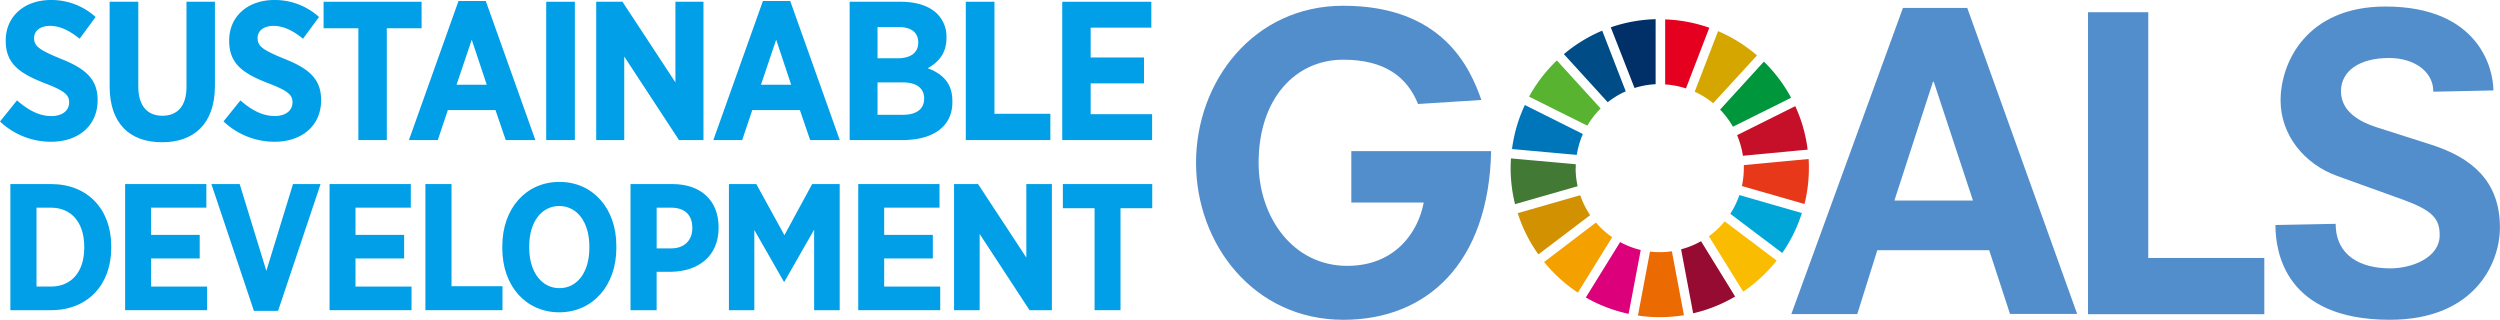
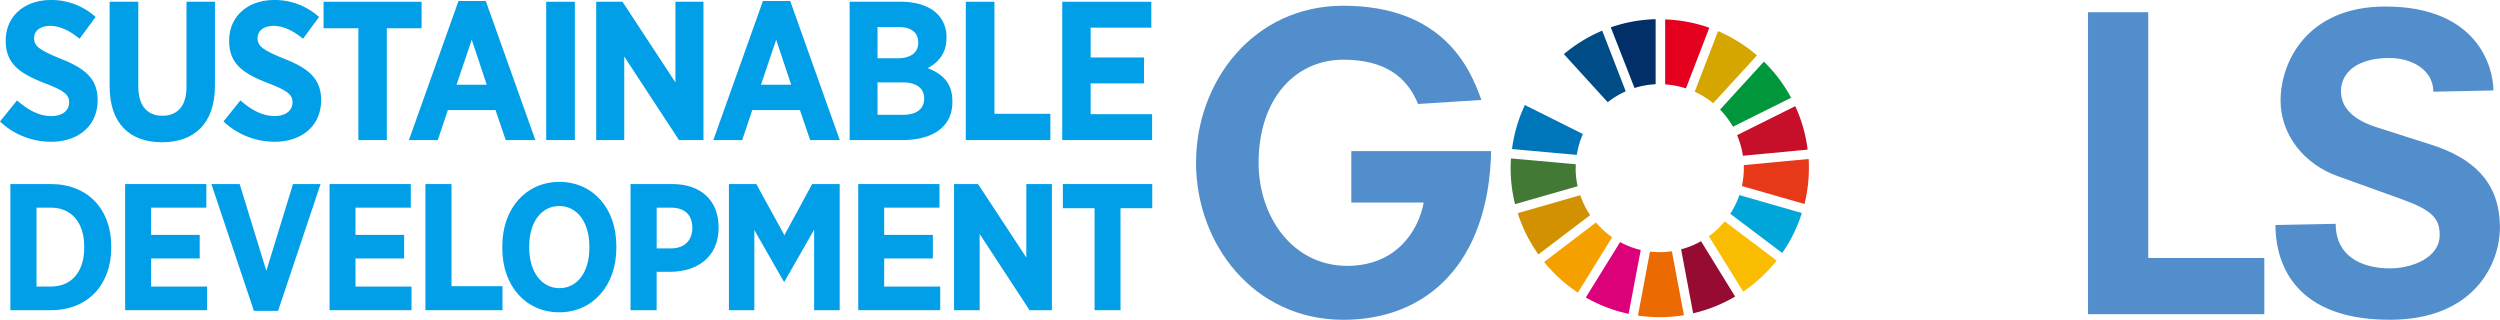
<svg xmlns="http://www.w3.org/2000/svg" viewBox="0 0 947.63 121.22">
  <defs>
    <style>.cls-1{fill:#009fe8;}.cls-2{fill:#528ecb;}.cls-3{fill:#58b331;}.cls-4{fill:#d6a600;}.cls-5{fill:#c60f28;}.cls-6{fill:#00963b;}.cls-7{fill:#417935;}.cls-8{fill:#f9bc00;}.cls-9{fill:#e73819;}.cls-10{fill:#f4a100;}.cls-11{fill:#0076ba;}.cls-12{fill:#960b31;}.cls-13{fill:#00a6d8;}.cls-14{fill:#ec6a02;}.cls-15{fill:#e4001e;}.cls-16{fill:#dc007a;}.cls-17{fill:#003067;}.cls-18{fill:#d29100;}.cls-19{fill:#004c87;}</style>
  </defs>
  <title>logo-main</title>
  <g id="レイヤー_2" data-name="レイヤー 2">
    <g id="レイヤー_1-2" data-name="レイヤー 1">
      <path class="cls-1" d="M3.93,69.77H19.37c13.86,0,22.8,9.56,22.8,23.56v.61c0,14-8.94,23.63-22.8,23.63H3.93Zm9.91,8.94v29.91H19.3c7.51,0,12.63-5.26,12.63-14.75v-.34c0-9.49-5.12-14.82-12.63-14.82Z" />
      <polygon class="cls-1" points="47.43 69.77 78.22 69.77 78.22 78.71 57.26 78.71 57.26 89.03 75.7 89.03 75.7 97.97 57.26 97.97 57.26 108.62 78.5 108.62 78.5 117.57 47.43 117.57 47.43 69.77" />
      <polygon class="cls-1" points="80.13 69.77 90.85 69.77 100.96 102.68 111.06 69.77 121.51 69.77 105.4 117.84 96.25 117.84 80.13 69.77" />
      <polygon class="cls-1" points="124.92 69.77 155.72 69.77 155.72 78.71 134.75 78.71 134.75 89.03 153.19 89.03 153.19 97.97 134.75 97.97 134.75 108.62 155.99 108.62 155.99 117.57 124.92 117.57 124.92 69.77" />
      <polygon class="cls-1" points="161.25 69.77 171.15 69.77 171.15 108.49 190.47 108.49 190.47 117.57 161.25 117.57 161.25 69.77" />
      <path class="cls-1" d="M190.4,94.15v-.82c0-14.34,9-24.38,21.65-24.38s21.58,10,21.58,24.24V94c0,14.27-9,24.38-21.65,24.38s-21.58-10-21.58-24.24m33-.21v-.48c0-9.42-4.77-15.36-11.4-15.36s-11.4,5.87-11.4,15.3v.47c0,9.43,4.84,15.37,11.47,15.37s11.33-5.88,11.33-15.3" />
      <path class="cls-1" d="M239,69.77h15.91c10.72,0,17.48,6.21,17.48,16.39v.13c0,11-7.86,16.53-17.89,16.73h-5.6v14.55H239Zm15.43,24.38c5.12,0,8-3.21,8-7.65v-.07c0-5-2.87-7.72-8.13-7.72h-5.39V94.15Z" />
      <polygon class="cls-1" points="276.3 69.77 286.68 69.77 297.33 89.16 307.85 69.77 318.29 69.77 318.29 117.57 308.6 117.57 308.6 87.04 297.33 106.78 297.13 106.78 285.93 87.18 285.93 117.57 276.3 117.57 276.3 69.77" />
      <polygon class="cls-1" points="325.32 69.77 356.12 69.77 356.12 78.71 335.15 78.71 335.15 89.03 353.59 89.03 353.59 97.97 335.15 97.97 335.15 108.62 356.39 108.62 356.39 117.57 325.32 117.57 325.32 69.77" />
      <polygon class="cls-1" points="361.64 69.77 370.73 69.77 389.03 97.63 389.03 69.77 398.72 69.77 398.72 117.57 390.25 117.57 371.34 88.68 371.34 117.57 361.64 117.57 361.64 69.77" />
      <polygon class="cls-1" points="414.9 78.92 402.88 78.92 402.88 69.77 436.76 69.77 436.76 78.92 424.73 78.92 424.73 117.57 414.9 117.57 414.9 78.92" />
      <path class="cls-1" d="M0,46.06l6.44-8C10,41.11,14.23,44,19.47,44c4.19,0,6.74-2.1,6.74-5.17v-.07c0-2.63-1.5-4.27-9-7.12C7.94,28,2.17,24.49,2.17,15.5v-.15C2.17,6.22,9.21,0,19.32,0A24.93,24.93,0,0,1,36.24,6.44l-6.06,8.24C26.89,12,23.07,9.81,19,9.81c-3.74,0-6.07,1.87-6.07,4.57v.07c0,3,1.8,4.42,10,7.79C32.05,25.83,37,29.73,37,37.89V38c0,9.74-7.41,15.73-17.59,15.73A28.14,28.14,0,0,1,0,46.06" />
      <path class="cls-1" d="M41.56,32.72V.67H52.42V32.8c0,7.41,3.52,11.08,9.13,11.08S70.69,40.29,70.69,33V.67H81.47V32.5c0,14.45-7.93,21.42-20.07,21.42s-19.84-7-19.84-21.2" />
      <path class="cls-1" d="M84.69,46.06l6.44-8c3.52,3.07,7.79,5.92,13,5.92,4.19,0,6.74-2.1,6.74-5.17v-.07c0-2.63-1.5-4.27-9-7.12-9.28-3.59-15-7.11-15-16.1v-.15C86.86,6.22,93.9,0,104,0a25,25,0,0,1,16.93,6.44l-6.07,8.24c-3.29-2.7-7.11-4.87-11.16-4.87-3.74,0-6.06,1.87-6.06,4.57v.07c0,3,1.79,4.42,10,7.79,9.13,3.59,14.08,7.49,14.08,15.65V38c0,9.74-7.42,15.73-17.6,15.73a28.16,28.16,0,0,1-19.4-7.71" />
      <polygon class="cls-1" points="135.84 10.71 122.65 10.71 122.65 0.67 159.8 0.67 159.8 10.71 146.62 10.71 146.62 53.09 135.84 53.09 135.84 10.71" />
      <path class="cls-1" d="M173.8.37h10.33l18.8,52.73H191.7l-3.89-11.39H169.76L165.94,53.1H155Zm10.71,31.76-5.69-17.08-5.77,17.08Z" />
      <rect class="cls-1" x="207.04" y="0.67" width="10.86" height="52.42" />
      <polygon class="cls-1" points="225.99 0.67 235.95 0.67 256.02 31.23 256.02 0.67 266.65 0.67 266.65 53.09 257.37 53.09 236.62 21.42 236.62 53.09 225.99 53.09 225.99 0.67" />
      <path class="cls-1" d="M289.19.37h10.34L318.32,53.1H307.09L303.2,41.71H285.15L281.33,53.1H270.39ZM299.9,32.13l-5.69-17.08-5.77,17.08Z" />
      <path class="cls-1" d="M322.06.67h19.48c5.83,0,10.7,1.58,13.7,4.57a12.14,12.14,0,0,1,3.52,8.91v.23c0,6.14-3.37,9.43-7.12,11.46C357.26,28,361,31.45,361,38.34v.38c0,9.43-7.56,14.37-18.94,14.37h-20Zm26,15.43c0-3.82-2.69-5.84-7.34-5.84h-8.09V22.09h7.56c4.8,0,7.87-1.95,7.87-5.92Zm-5.92,15.13h-9.51V43.51h9.74c4.86,0,7.94-2.1,7.94-6.14v-.08c0-3.74-2.78-6.06-8.17-6.06" />
      <polygon class="cls-1" points="366.09 0.67 376.95 0.67 376.95 43.13 398.14 43.13 398.14 53.09 366.09 53.09 366.09 0.67" />
      <polygon class="cls-1" points="402.64 0.67 436.41 0.67 436.41 10.48 413.42 10.48 413.42 21.79 433.64 21.79 433.64 31.6 413.42 31.6 413.42 43.28 436.71 43.28 436.71 53.09 402.64 53.09 402.64 0.67" />
      <path class="cls-2" d="M512.22,57.28h53c-.92,42.58-24.42,63.94-56,63.94-34,0-55.86-28.69-55.86-59.52S475.13,2.18,509.16,2.18c37.7,0,48.08,23.5,52.36,35.71l-24,1.53c-4.11-10.08-12.36-16.79-28.39-16.79-18,0-32.05,14.65-32.05,39.07,0,20.6,13,39.07,33.58,39.07,18.47,0,27-13.12,29-24H512.22Z" />
      <polygon class="cls-2" points="791.47 4.63 814.3 4.63 814.3 97.78 858.29 97.78 858.29 119.09 791.47 119.09 791.47 4.63" />
      <path class="cls-2" d="M922.36,34.76c0-7.91-7.61-12.78-16.74-12.78-11.42,0-18.27,5-18.27,12.63,0,7.92,7.61,11.72,13.25,13.55l21,6.7c15.22,4.87,26,13.7,26,31.35,0,14-10,35-41.71,35-39.73,0-43.38-25.72-43.38-35.92l22.84-.45c0,12.17,9.58,16.89,20.7,16.89,7.76,0,18.72-3.8,18.72-12.63,0-6.09-2.59-9.29-13.85-13.4l-25-9c-12.63-4.56-21.46-15.68-21.46-28.61,0-14.62,10.05-35.62,39.73-35.62,35.31,0,40.94,23.44,40.94,31.81Z" />
-       <path class="cls-3" d="M601.68,47.63a31.76,31.76,0,0,1,5.06-6.51L590.13,22.91a57.19,57.19,0,0,0-10.54,13.72Z" />
      <path class="cls-4" d="M642.38,34.77a31.7,31.7,0,0,1,7,4.36L666,21a56.66,56.66,0,0,0-14.76-9.2Z" />
      <path class="cls-5" d="M680.5,40.24l-22.06,11a31.91,31.91,0,0,1,2.21,7.8l24.54-2.32a55.82,55.82,0,0,0-4.69-16.48" />
      <path class="cls-6" d="M656.85,48.05l22.07-11a56.78,56.78,0,0,0-10.31-13.69L652,41.54a32.15,32.15,0,0,1,4.89,6.51" />
      <path class="cls-7" d="M597.29,63.73c0-.49,0-1,0-1.48l-24.55-2.2c-.08,1.22-.13,2.44-.13,3.68a56.91,56.91,0,0,0,1.67,13.66L598,70.59a31.62,31.62,0,0,1-.75-6.86" />
      <path class="cls-8" d="M653.76,83.91a32.29,32.29,0,0,1-6,5.64l13,21a57.07,57.07,0,0,0,12.69-11.78Z" />
      <path class="cls-9" d="M661,63.73a31.51,31.51,0,0,1-.73,6.78L684,77.32a56.33,56.33,0,0,0,1.66-13.59c0-1.16,0-2.31-.11-3.46L661,62.59c0,.38,0,.76,0,1.14" />
      <path class="cls-10" d="M604.91,84.38,585.29,99.3a57.1,57.1,0,0,0,12.81,11.61l13-21a32.18,32.18,0,0,1-6.15-5.56" />
      <path class="cls-11" d="M597.69,58.71A31.32,31.32,0,0,1,600,50.8L578,39.81a56,56,0,0,0-4.87,16.69Z" />
      <path class="cls-12" d="M657.72,112.43l-12.94-21a31.48,31.48,0,0,1-7.56,3.07l4.57,24.25a55.81,55.81,0,0,0,15.93-6.36" />
      <path class="cls-13" d="M659.32,73.94a32,32,0,0,1-3.45,7.1l19.69,14.85A56.31,56.31,0,0,0,683,80.75Z" />
      <path class="cls-14" d="M633.73,95.25a31.59,31.59,0,0,1-4.59.33,32.56,32.56,0,0,1-3.71-.21l-4.56,24.24a56.39,56.39,0,0,0,8.27.61,57.57,57.57,0,0,0,9.16-.74Z" />
      <path class="cls-15" d="M631.18,32a31.25,31.25,0,0,1,7.88,1.52l8.85-23a56.26,56.26,0,0,0-16.73-3.16Z" />
      <path class="cls-16" d="M621.92,94.76a31.81,31.81,0,0,1-7.81-3l-13,21a56.21,56.21,0,0,0,16.22,6.2Z" />
      <path class="cls-17" d="M619.57,33.36a31.38,31.38,0,0,1,8-1.44V7.27a56.4,56.4,0,0,0-17,3.09Z" />
      <path class="cls-18" d="M602.75,81.55A31.92,31.92,0,0,1,599,74l-23.7,6.8a56.09,56.09,0,0,0,7.83,15.64Z" />
      <path class="cls-19" d="M609.41,38.75a31.55,31.55,0,0,1,6.83-4.13l-8.92-23a56.84,56.84,0,0,0-14.53,8.9Z" />
-       <path class="cls-2" d="M754,94.84H711.6L704,119.06H679L721.32,3h24.37l41.66,116H761.9ZM733,31h-.31L718.08,76h29.77Z" />
    </g>
  </g>
</svg>